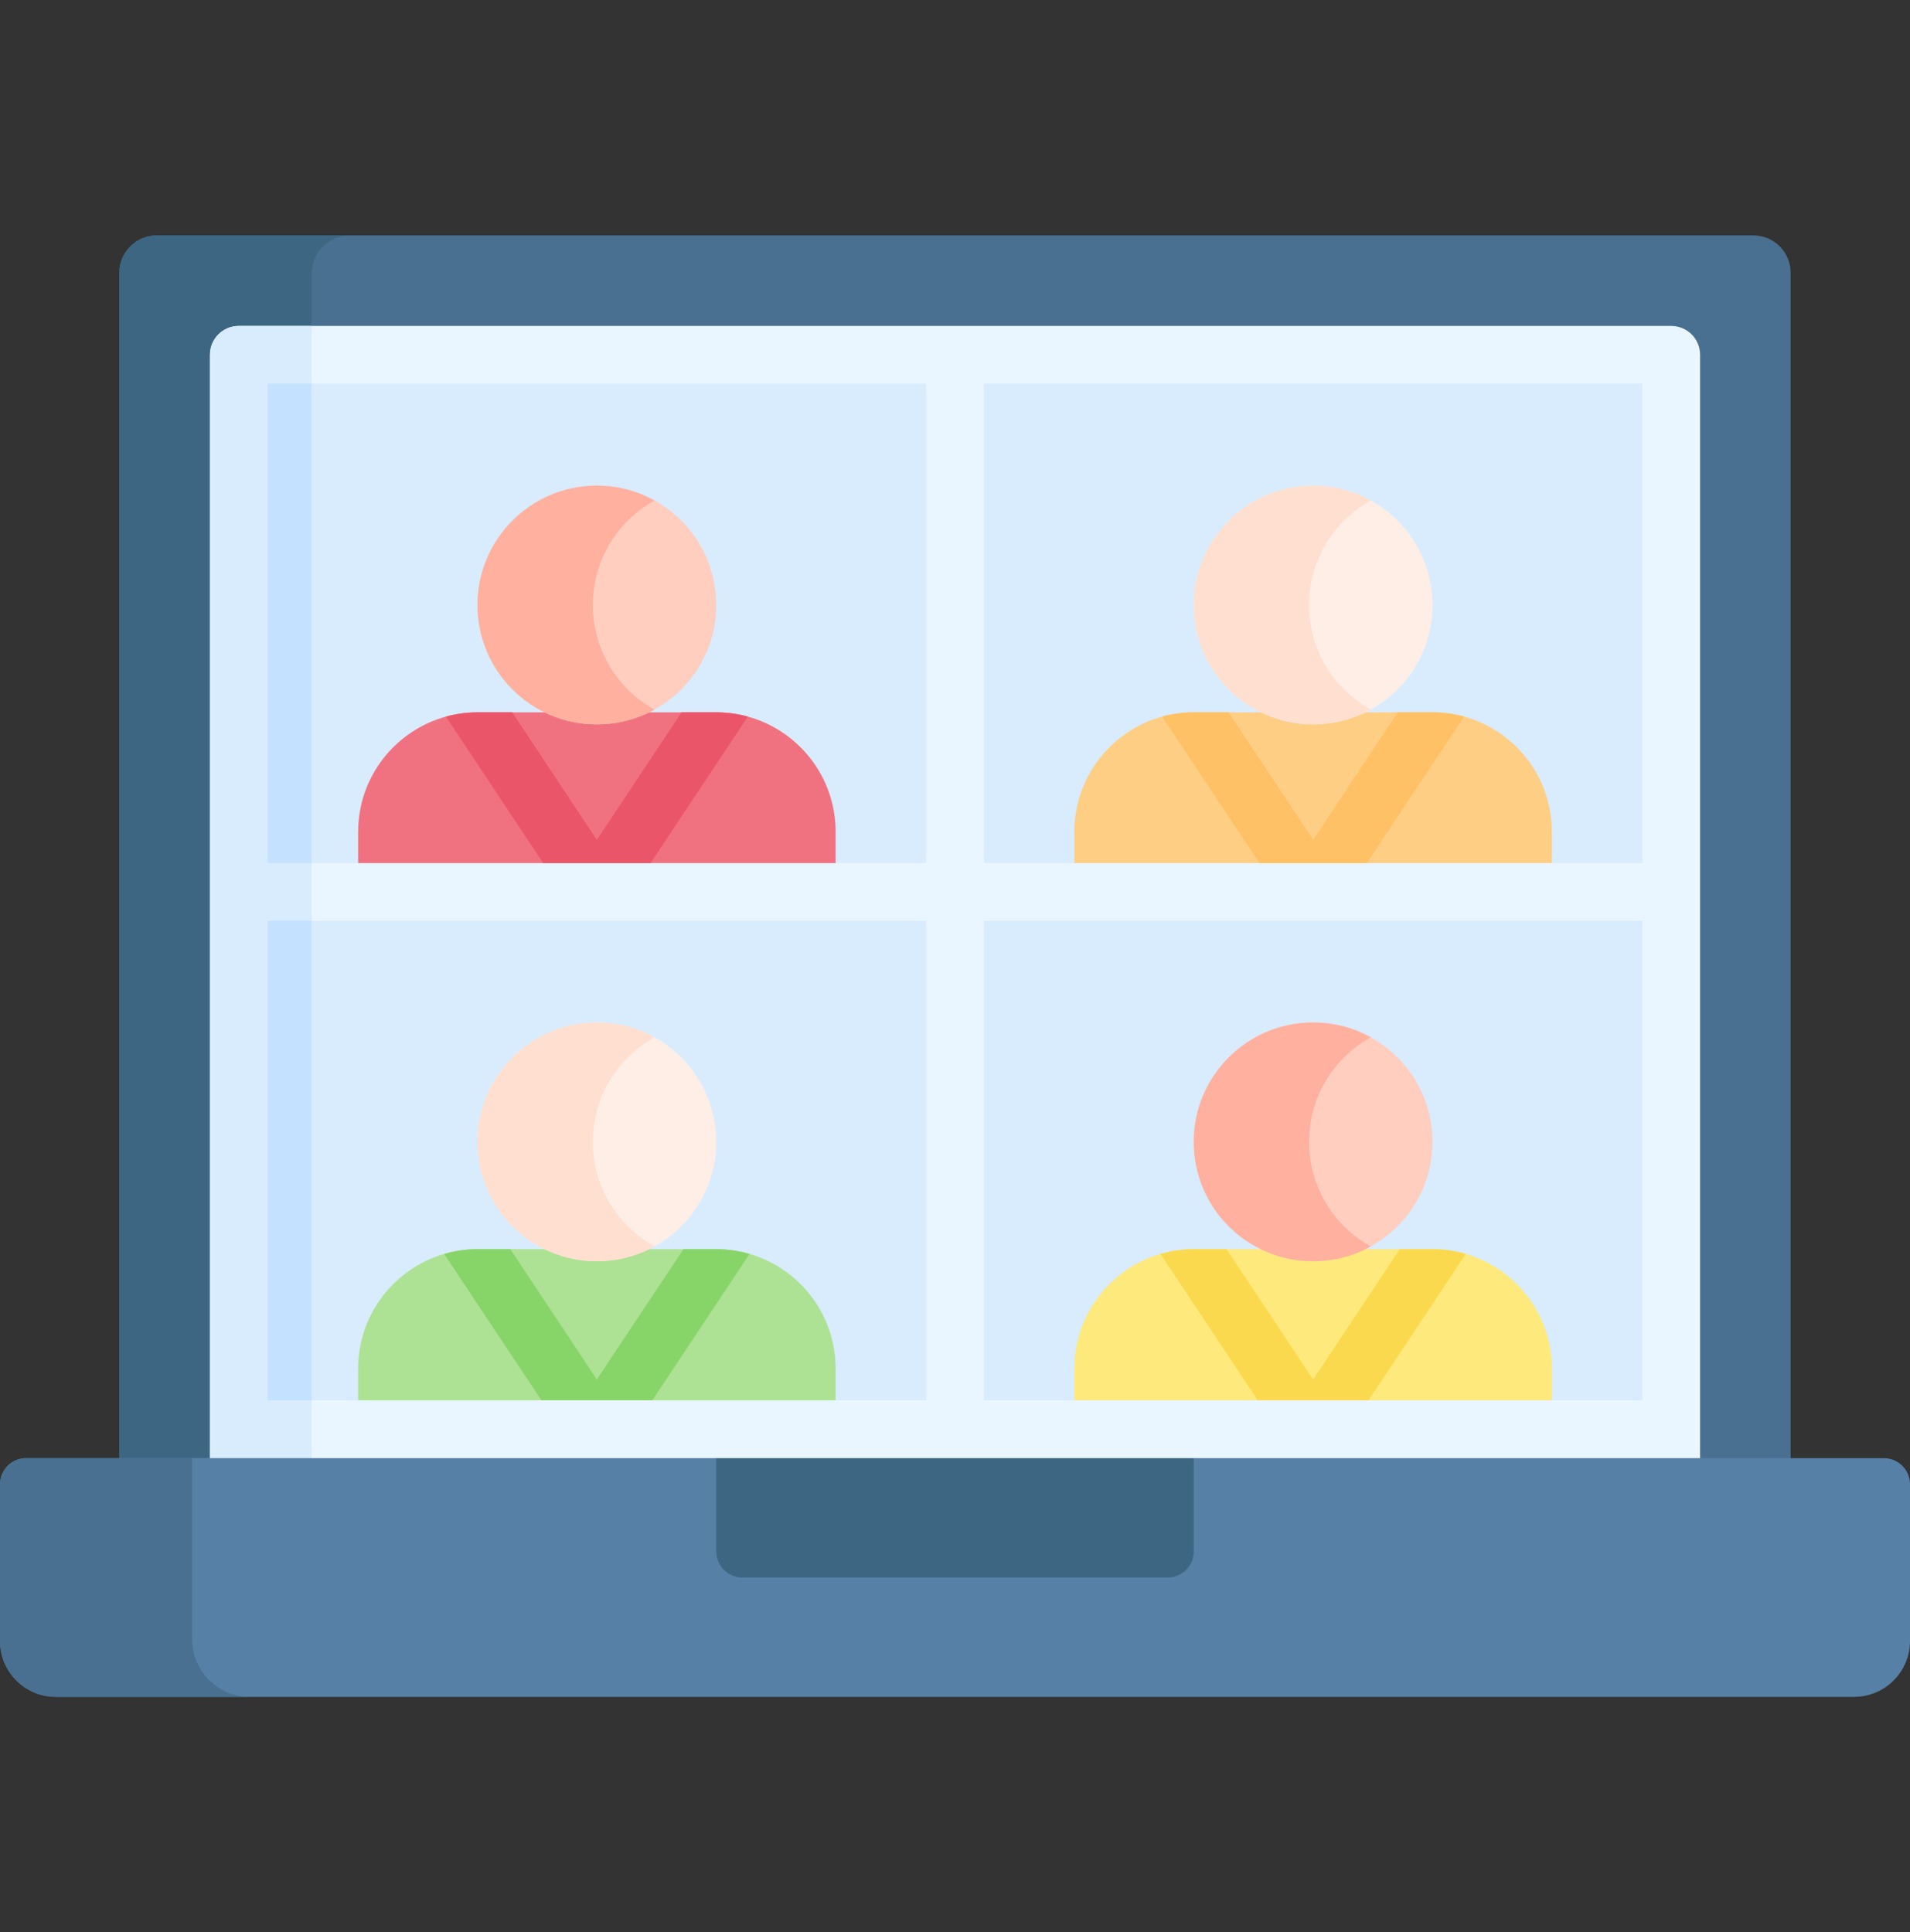
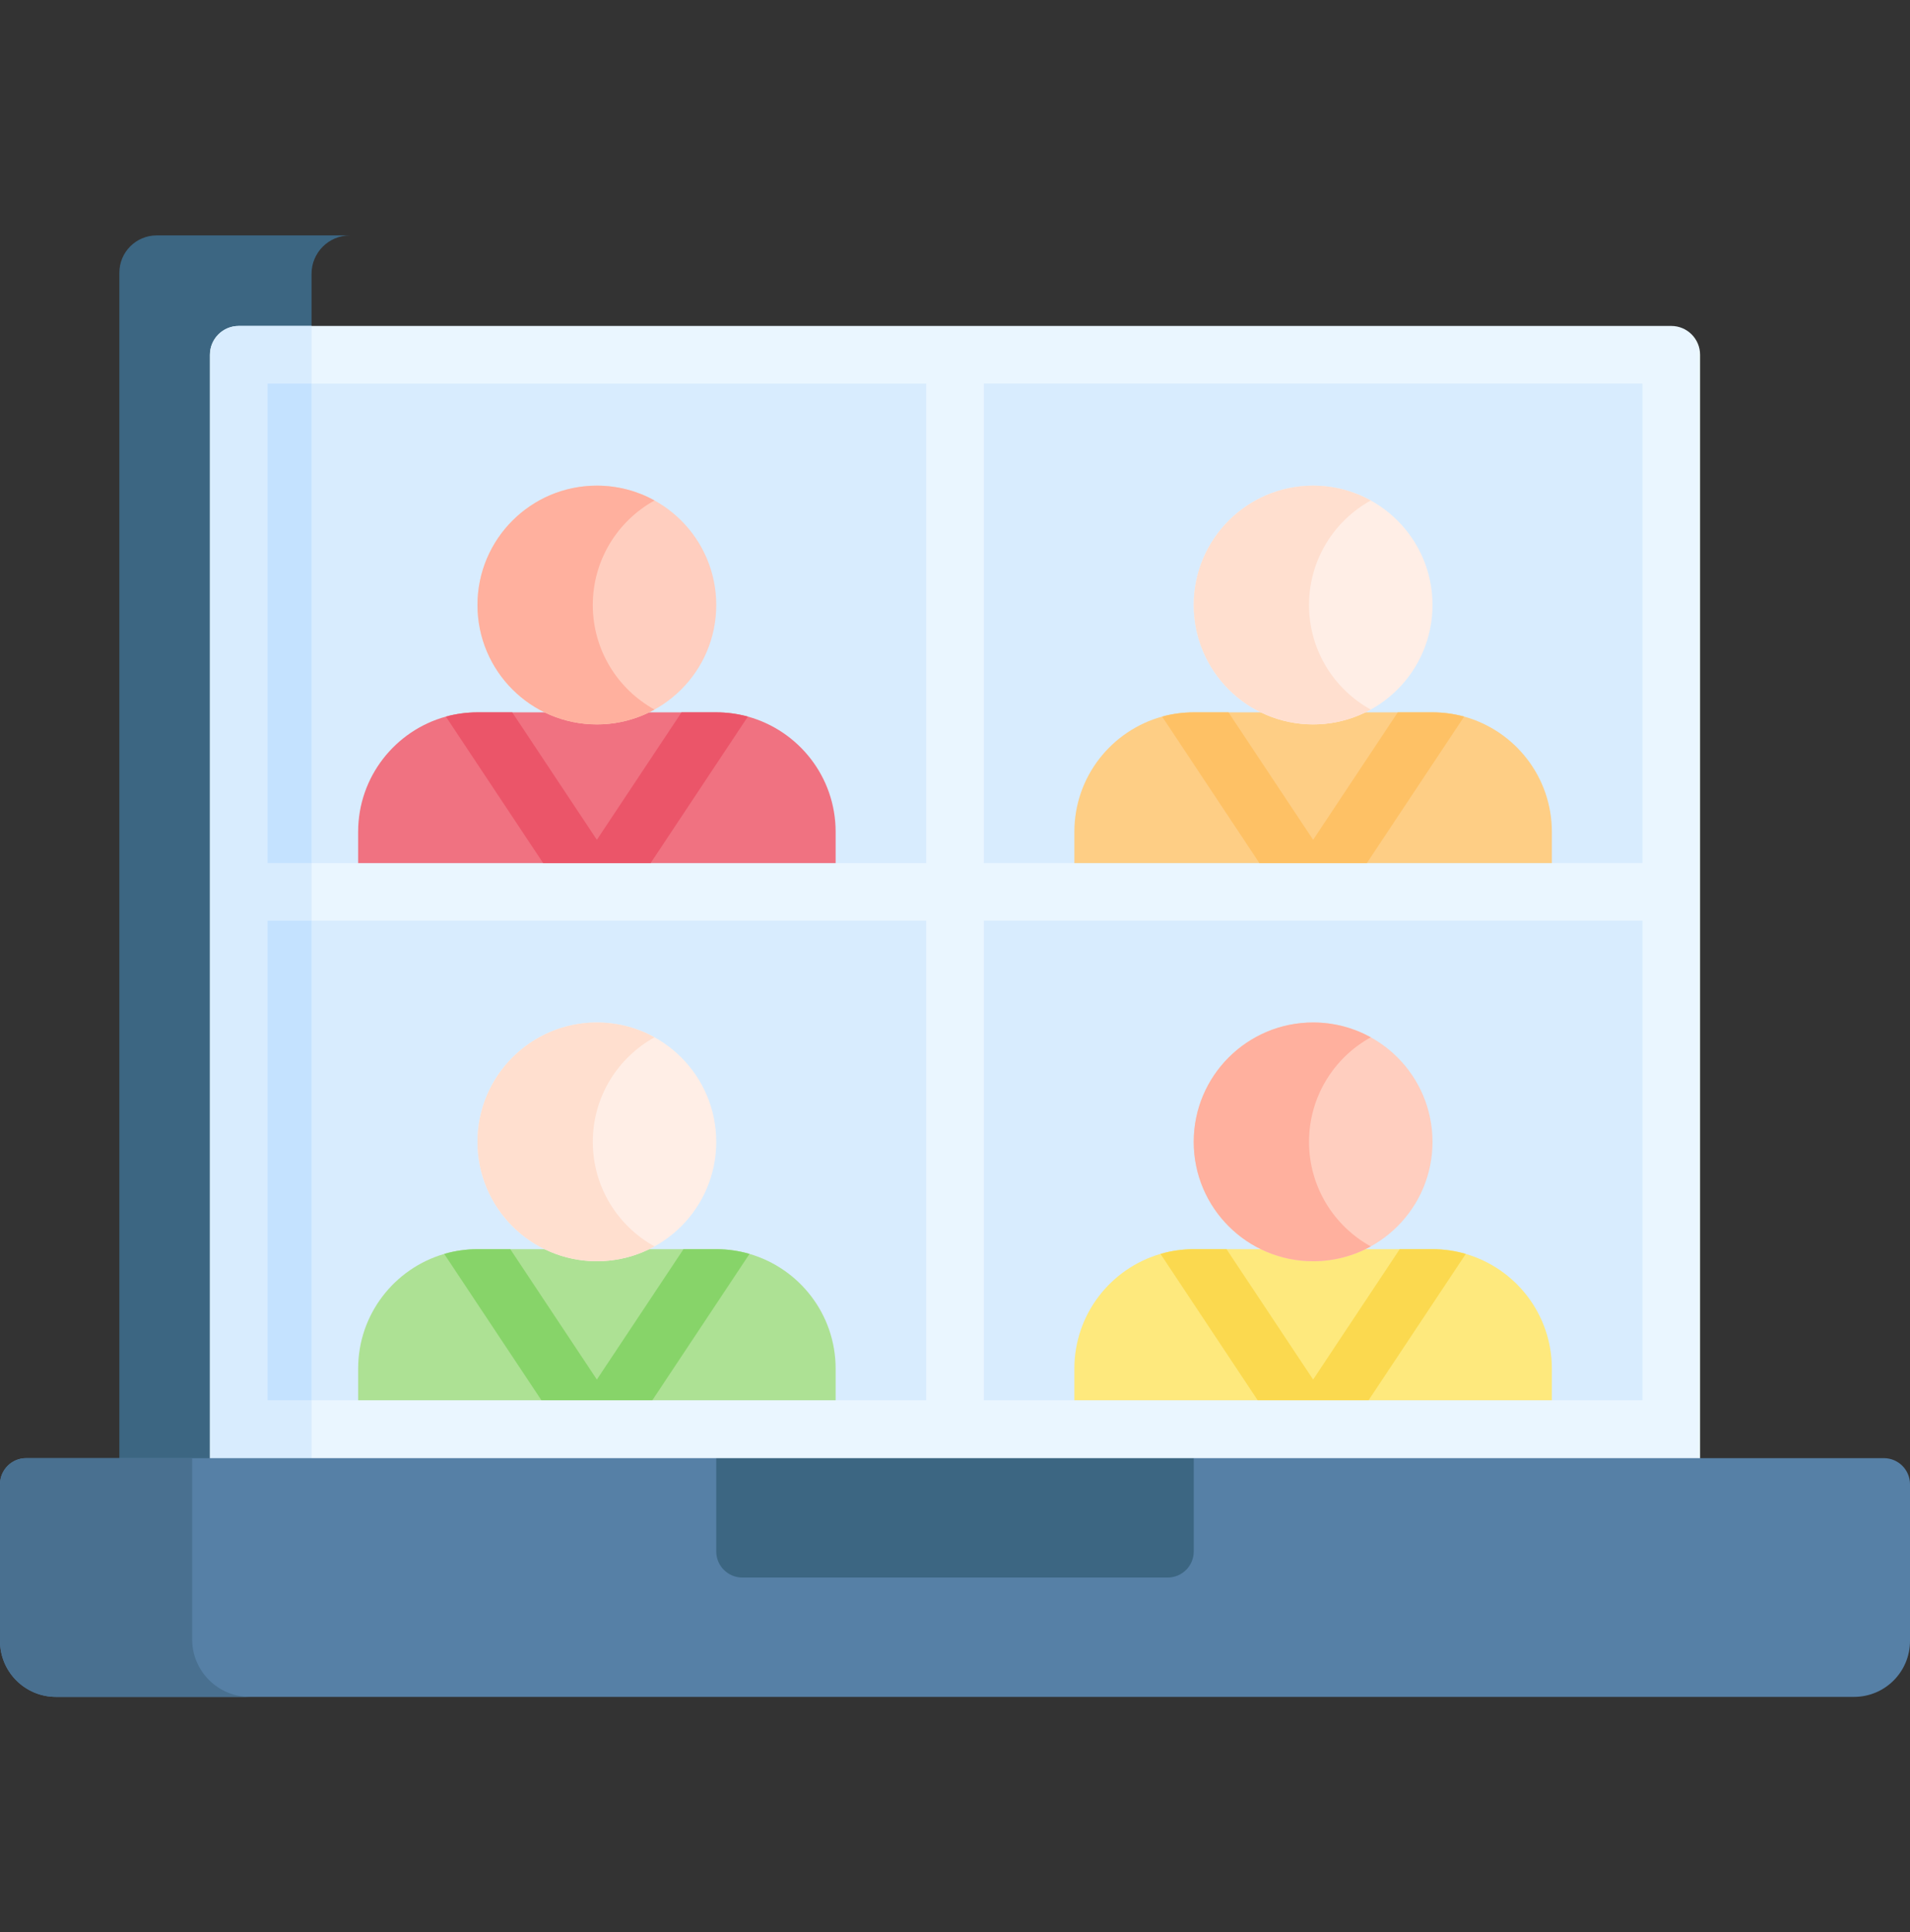
<svg xmlns="http://www.w3.org/2000/svg" width="85" height="86" viewBox="0 0 85 86" fill="none">
  <rect x="0" y="0" width="85" height="86" fill="#333333" stroke="none" />
  <g clip-path="url(#clip0)">
-     <path d="M79.688 12.138V67.022H5.312V12.138C5.312 11.22 6.056 10.477 6.973 10.477H78.027C78.944 10.477 79.688 11.22 79.688 12.138V12.138Z" fill="#497090" />
    <path d="M15.574 10.477C14.629 10.477 13.864 11.243 13.864 12.188V67.022H5.312V12.138C5.312 11.22 6.056 10.477 6.973 10.477H15.574Z" fill="#3C6682" />
    <path d="M74.375 68.305H10.625C9.917 68.305 9.343 67.731 9.343 67.022V15.789C9.343 15.081 9.917 14.507 10.625 14.507H74.375C75.083 14.507 75.658 15.081 75.658 15.789V67.022C75.658 67.731 75.083 68.305 74.375 68.305V68.305Z" fill="#EAF6FF" />
    <path d="M13.864 14.507V67.022H9.343V15.79C9.343 15.082 9.916 14.507 10.626 14.507H13.864V14.507Z" fill="#D8ECFE" />
    <path d="M43.783 17.072H73.092V38.413H43.783V17.072Z" fill="#D8ECFE" />
    <path d="M43.783 40.978H73.092V62.319H43.783V40.978Z" fill="#D8ECFE" />
    <path d="M11.909 17.073H41.218V38.414H11.909V17.073Z" fill="#D8ECFE" />
    <path d="M11.909 40.978H41.218V62.319H11.909V40.978Z" fill="#D8ECFE" />
    <path d="M11.909 17.072H13.864V38.413H11.909V17.072Z" fill="#C4E2FF" />
    <path d="M11.909 40.978H13.864V62.319H11.909V40.978Z" fill="#C4E2FF" />
    <path d="M37.188 37.023V38.413H15.938V37.023C15.938 34.575 17.592 32.513 19.843 31.893C20.292 31.77 20.768 31.704 21.257 31.704H31.869C32.358 31.704 32.832 31.77 33.282 31.893C35.534 32.513 37.188 34.575 37.188 37.023Z" fill="#F07281" />
    <path d="M69.062 37.023V38.413H47.812V37.023C47.812 34.575 49.466 32.513 51.718 31.893C52.168 31.77 52.642 31.704 53.131 31.704H63.743C64.233 31.704 64.708 31.77 65.158 31.893C67.409 32.513 69.062 34.575 69.062 37.023Z" fill="#FECE85" />
    <path d="M37.188 60.915V62.319H15.938V60.915C15.938 58.495 17.556 56.451 19.769 55.808C20.241 55.67 20.74 55.596 21.257 55.596H31.869C32.386 55.596 32.883 55.67 33.355 55.807C35.57 56.45 37.188 58.495 37.188 60.915Z" fill="#ADE194" />
    <path d="M69.062 60.915V62.319H47.812V60.915C47.812 58.495 49.43 56.45 51.645 55.807C52.117 55.67 52.615 55.596 53.131 55.596H63.743C64.26 55.596 64.759 55.67 65.231 55.808C67.444 56.451 69.062 58.495 69.062 60.915V60.915Z" fill="#FEE97D" />
    <path d="M65.158 31.893L60.829 38.413H56.046L51.718 31.893C52.168 31.77 52.642 31.704 53.131 31.704H54.67L58.438 37.377L62.204 31.704H63.743C64.233 31.704 64.708 31.77 65.158 31.893V31.893Z" fill="#FEC165" />
    <path d="M33.282 31.893L28.955 38.413H24.171L19.843 31.893C20.292 31.77 20.768 31.704 21.257 31.704H22.796L26.562 37.377L30.33 31.704H31.869C32.358 31.704 32.832 31.77 33.282 31.893V31.893Z" fill="#EB5569" />
    <path d="M65.231 55.808L60.906 62.319H55.969L51.645 55.807C52.117 55.67 52.615 55.596 53.131 55.596H54.583L58.438 61.399L62.291 55.596H63.743C64.26 55.596 64.759 55.67 65.231 55.808Z" fill="#FBD94F" />
    <path d="M33.355 55.807L29.032 62.319H24.094L19.769 55.808C20.241 55.67 20.741 55.596 21.257 55.596H22.709L26.562 61.399L30.417 55.596H31.869C32.386 55.596 32.883 55.67 33.355 55.807Z" fill="#87D469" />
    <path d="M26.563 32.24C29.497 32.24 31.875 29.861 31.875 26.927C31.875 23.993 29.497 21.615 26.563 21.615C23.629 21.615 21.25 23.993 21.25 26.927C21.25 29.861 23.629 32.24 26.563 32.24Z" fill="#FFCEBF" />
    <path d="M29.129 31.581C28.368 32.001 27.492 32.241 26.562 32.241C23.629 32.241 21.25 29.862 21.25 26.927C21.25 23.994 23.629 21.615 26.562 21.615C27.492 21.615 28.368 21.854 29.129 22.275C27.491 23.178 26.381 24.924 26.381 26.927C26.381 28.931 27.491 30.676 29.129 31.581Z" fill="#FFB09E" />
    <path d="M58.438 32.24C61.372 32.24 63.75 29.861 63.75 26.927C63.75 23.993 61.372 21.615 58.438 21.615C55.504 21.615 53.125 23.993 53.125 26.927C53.125 29.861 55.504 32.24 58.438 32.24Z" fill="#FFEEE6" />
    <path d="M61.004 31.581C60.243 32.001 59.368 32.241 58.438 32.241C55.503 32.241 53.124 29.862 53.124 26.927C53.124 23.994 55.503 21.615 58.438 21.615C59.368 21.615 60.242 21.854 61.004 22.275C59.365 23.178 58.255 24.924 58.255 26.927C58.255 28.931 59.365 30.676 61.004 31.581Z" fill="#FFDFCF" />
    <path d="M58.438 56.132C61.372 56.132 63.75 53.754 63.75 50.82C63.75 47.886 61.372 45.507 58.438 45.507C55.504 45.507 53.125 47.886 53.125 50.82C53.125 53.754 55.504 56.132 58.438 56.132Z" fill="#FFCEBF" />
    <path d="M61.004 55.473C60.243 55.894 59.368 56.133 58.438 56.133C55.503 56.133 53.124 53.754 53.124 50.819C53.124 47.886 55.503 45.507 58.438 45.507C59.368 45.507 60.242 45.746 61.004 46.167C59.365 47.07 58.255 48.817 58.255 50.819C58.255 52.824 59.365 54.568 61.004 55.473Z" fill="#FFB09E" />
    <path d="M26.563 56.132C29.497 56.132 31.875 53.754 31.875 50.82C31.875 47.886 29.497 45.507 26.563 45.507C23.629 45.507 21.25 47.886 21.25 50.82C21.25 53.754 23.629 56.132 26.563 56.132Z" fill="#FFEEE6" />
    <path d="M29.129 55.473C28.368 55.894 27.492 56.133 26.562 56.133C23.629 56.133 21.25 53.754 21.25 50.819C21.25 47.886 23.629 45.507 26.562 45.507C27.492 45.507 28.368 45.746 29.129 46.167C27.491 47.07 26.381 48.817 26.381 50.819C26.381 52.824 27.491 54.568 29.129 55.473Z" fill="#FFDFCF" />
    <path d="M85 66.06V73.032C85 74.409 83.884 75.522 82.51 75.522H2.49C1.116 75.522 0 74.409 0 73.032V66.06C0 65.419 0.521 64.897 1.162 64.897H31.875L34.033 66.558H51.188L53.125 64.897H83.838C84.48 64.897 85 65.419 85 66.06V66.06Z" fill="#5680A6" />
    <path d="M11.116 75.522H2.49C1.116 75.522 0 74.409 0 73.032V66.06C0 65.419 0.521 64.897 1.162 64.897H8.548L8.551 64.899V72.957C8.551 74.375 9.7 75.522 11.116 75.522Z" fill="#497090" />
    <path d="M51.963 70.211H33.037C32.395 70.211 31.875 69.69 31.875 69.049V64.898H53.125V69.049C53.125 69.69 52.605 70.211 51.963 70.211Z" fill="#3C6682" />
  </g>
  <defs>
    <clipPath id="clip0">
      <rect width="85" height="85" fill="white" transform="translate(0 0.5)" />
    </clipPath>
  </defs>
</svg>